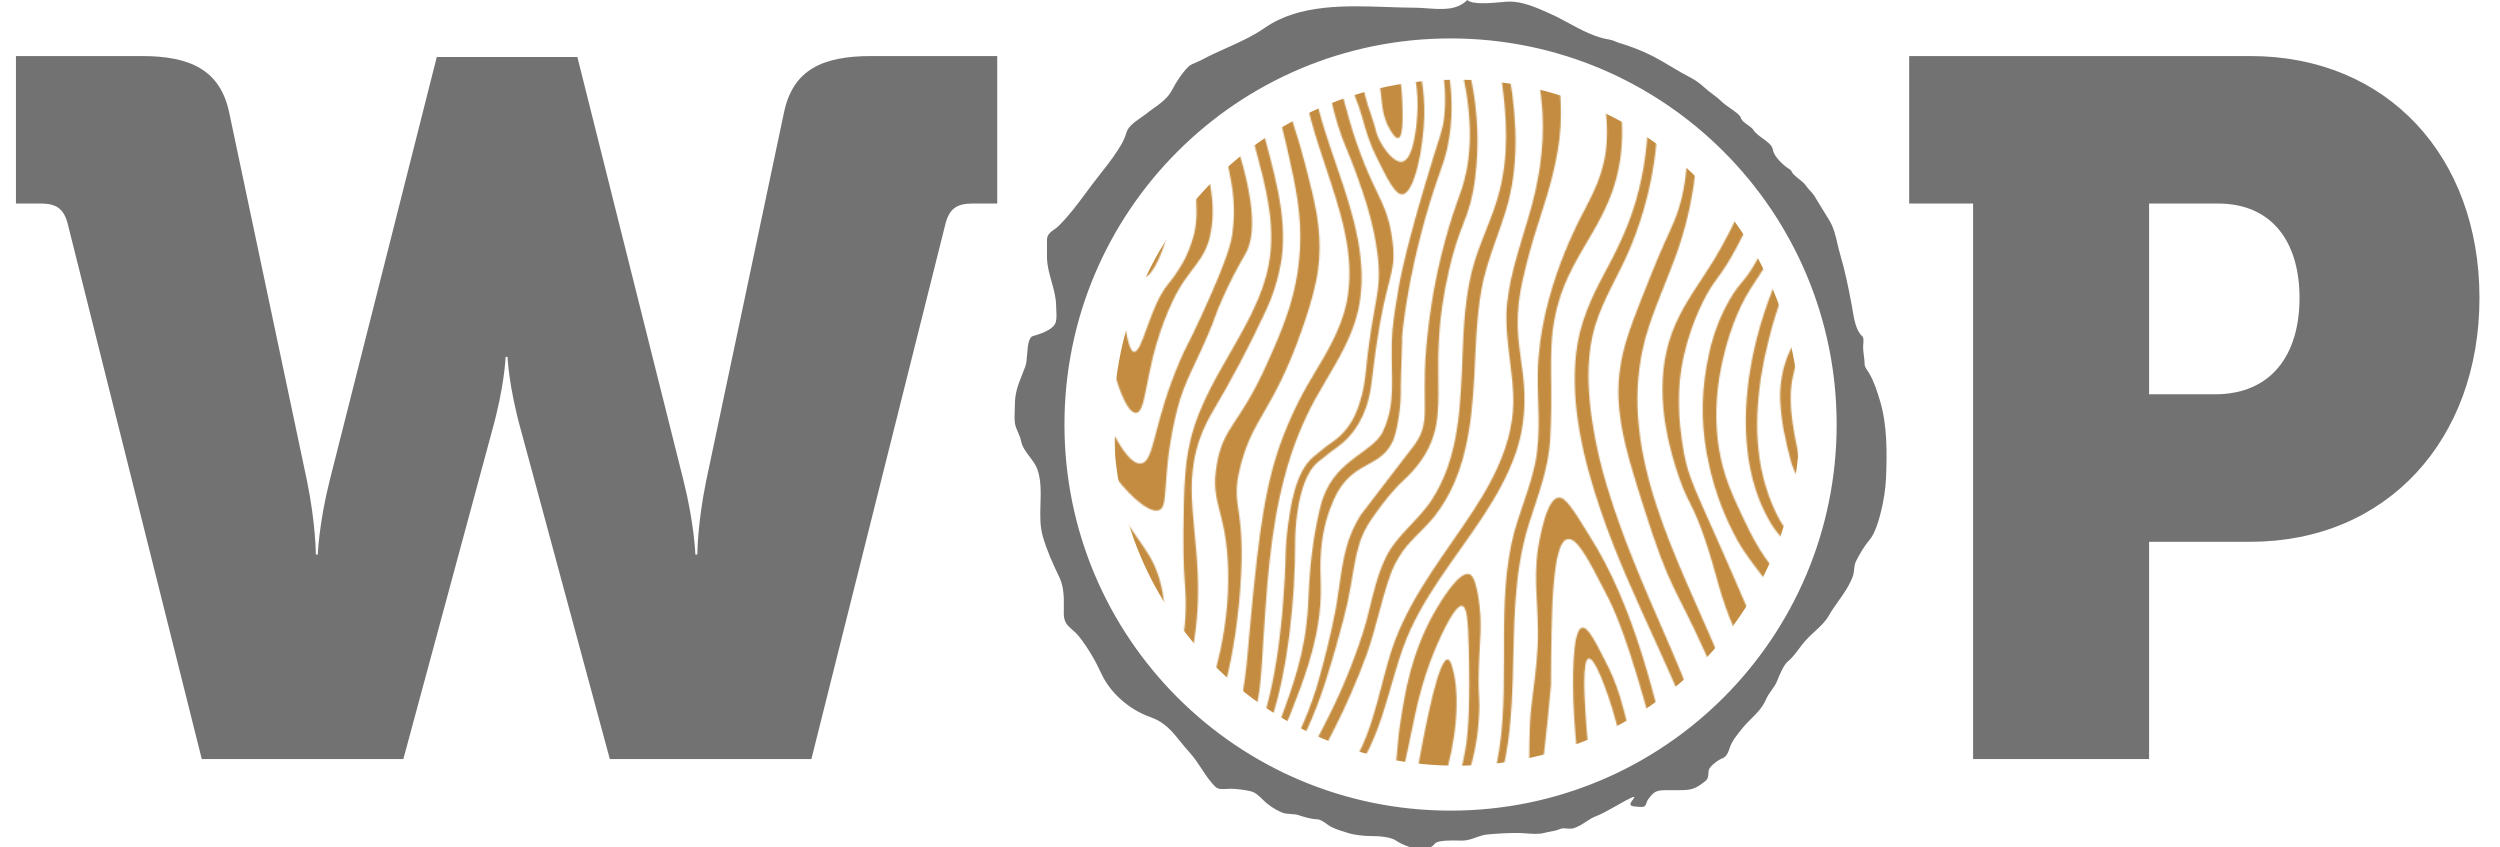
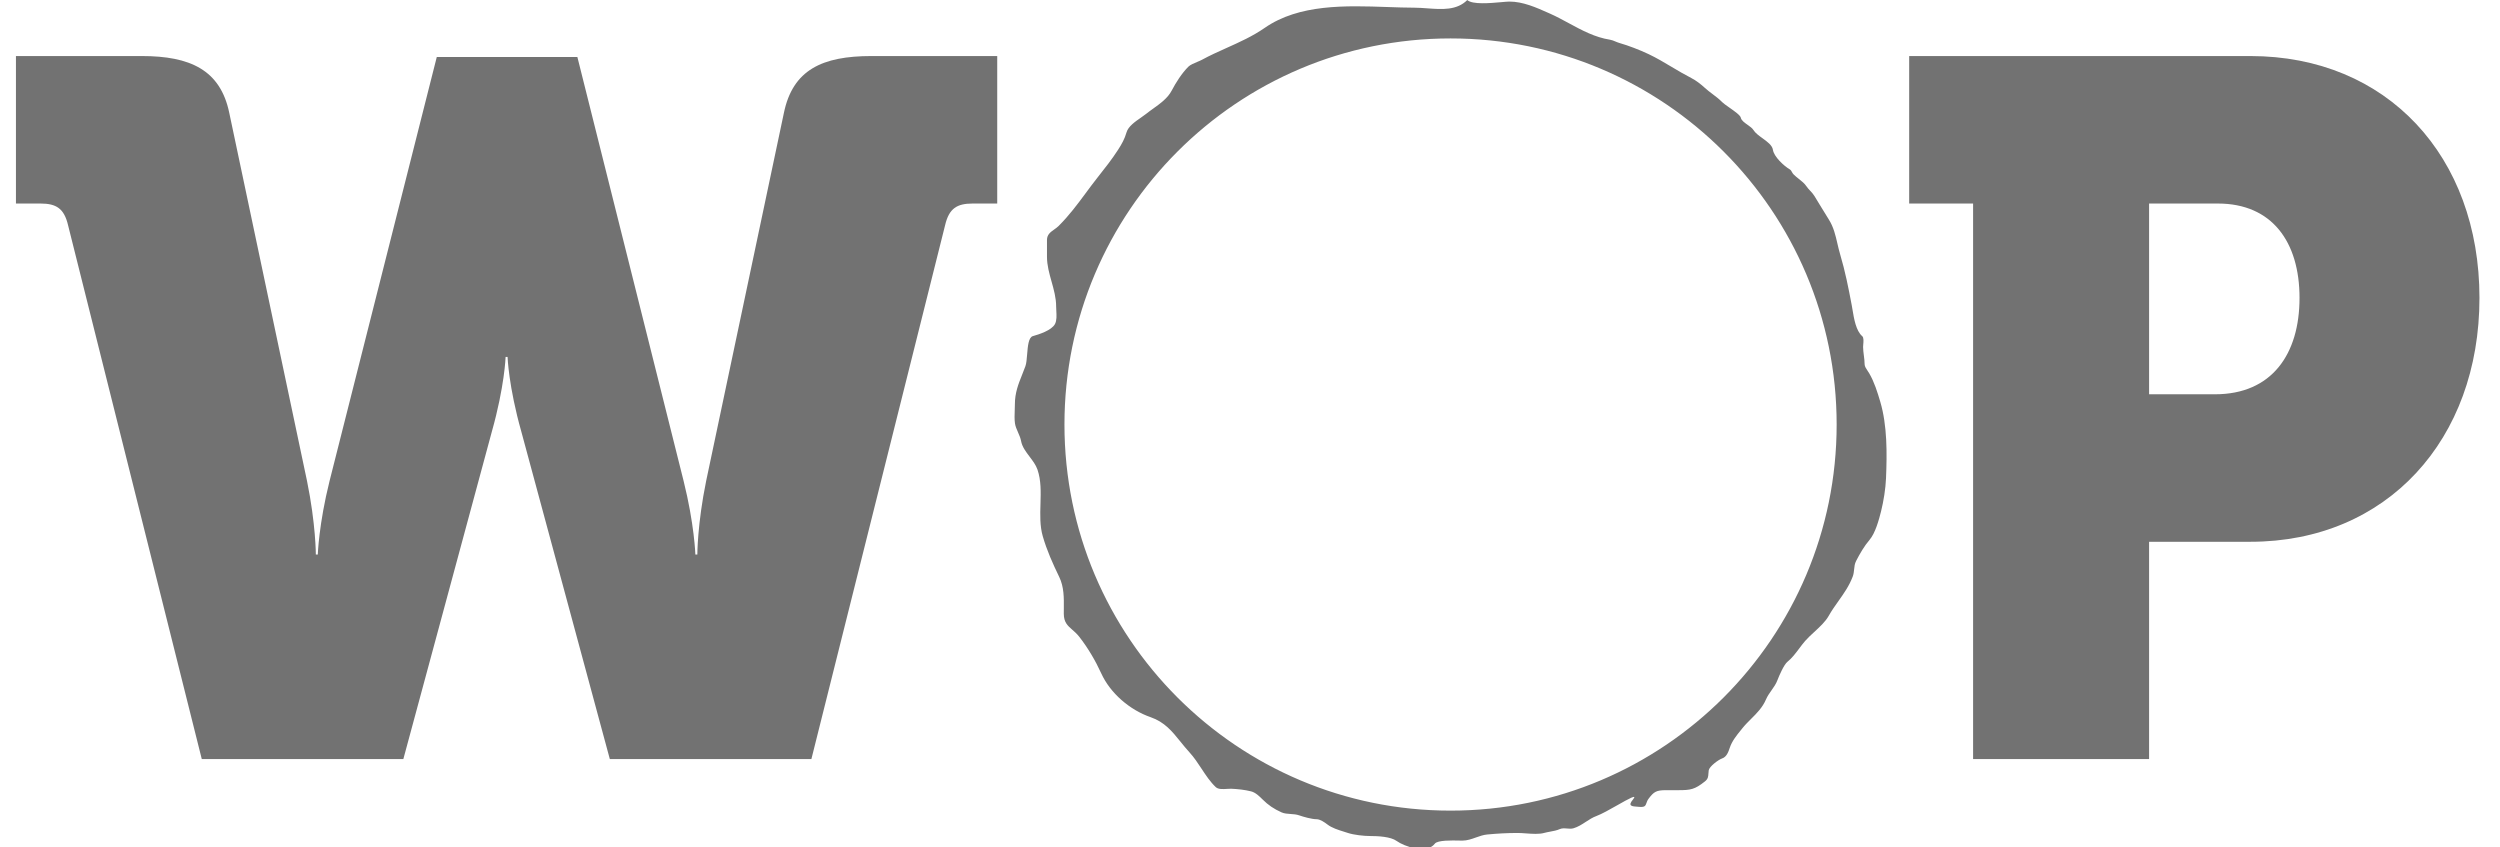
<svg xmlns="http://www.w3.org/2000/svg" width="1850" height="627" viewBox="0 0 1850 627" fill="none">
  <path d="M149.315 561.712L50.361 166.623C47.451 154.254 41.63 150.616 29.988 150.616H11.798V41.476H104.932C140.584 41.476 163.14 51.662 169.688 83.677L227.169 355.8C233.718 387.815 233.718 410.371 233.718 410.371H235.173C235.173 410.371 235.9 387.815 243.904 355.8L323.213 42.203H427.26L505.841 355.8C513.845 387.815 514.573 410.371 514.573 410.371H516.028C516.028 410.371 516.028 387.815 522.576 355.8L580.057 83.677C586.605 51.662 608.433 41.476 644.814 41.476H737.947V150.616H719.757C708.115 150.616 702.294 154.254 699.384 166.623L600.43 561.712H451.271L385.787 319.42C376.328 285.95 375.6 264.122 375.6 264.122H374.145C374.145 264.122 373.417 285.95 363.959 319.42L298.474 561.712H149.315Z" fill="#727272" />
  <mask id="mask0_45343_2690" style="mask-type:alpha" maskUnits="userSpaceOnUse" x="825" y="58" width="508" height="519">
    <g clip-path="url(#clip0_45343_2690)">
      <path d="M1315.92 102.537C1309.34 110.465 1308.31 112.921 1290.77 149.291C1283.74 163.874 1276.74 178.524 1268.3 192.343C1258.65 208.133 1247.24 222.944 1239.75 240.036C1224.23 275.535 1229.72 314.79 1241.56 350.516C1249.46 374.397 1252.86 371.512 1263.6 404.904C1271.13 428.288 1272.62 440.389 1283.21 465.276C1285.98 471.742 1290.37 480.127 1299.18 496.897C1312.24 521.77 1316.22 527.043 1323.11 529.404C1326.19 530.371 1329.41 530.793 1332.62 530.652L1332.62 523.595C1329.5 521.76 1326.71 519.391 1324.37 516.592C1318.05 509.334 1314.68 500.332 1310.91 491.571L1284.58 430.676C1252.83 357.305 1248.94 355.547 1244.55 325.643C1240.6 298.624 1243.1 279.747 1244.2 272.798C1247.06 255.744 1252.39 239.216 1259.99 223.749C1268.83 205.611 1272.39 207.047 1285.62 182.093C1292.62 168.878 1298.86 155.261 1305.48 141.845C1312.01 128.59 1318.9 115.577 1327.36 103.543C1329.14 101.007 1330.91 98.673 1332.62 96.486L1332.62 86.169C1326.51 91.014 1320.91 96.5 1315.92 102.537Z" fill="#575756" />
      <path d="M1319.59 148.152C1315.51 158.979 1308.47 177.412 1299.95 192.801C1290.74 209.45 1288.11 207.558 1279.67 222.195C1268.35 241.93 1264.85 260.068 1262.86 270.988C1258.51 295.341 1259.18 320.349 1264.81 344.427C1269.09 363.974 1276.19 382.768 1285.87 400.197C1291.23 409.83 1299.23 420.093 1315.25 440.619C1320.29 447.328 1326.13 453.375 1332.62 458.623L1332.62 441.048C1329 438.149 1325.53 435.059 1322.23 431.792C1304.98 414.753 1296.55 397.286 1289.42 382.153C1281.99 366.335 1275.27 352.182 1271.97 331.494C1266.88 299.484 1273.21 272.88 1276.13 261.074C1278.41 251.826 1281.37 242.766 1284.99 233.974C1294.45 211.167 1301.13 208.175 1314.32 182.256C1317.38 176.165 1321.75 165.62 1330.52 144.53L1332.62 139.405L1332.62 120.999C1331.41 122.904 1330.22 124.862 1329.11 126.794C1325.33 133.618 1322.15 140.764 1319.59 148.152Z" fill="#575756" />
      <path d="M1292.98 332.315C1295.06 351.688 1300.47 370.846 1310.58 387.522C1314.74 394.404 1323.41 404.962 1332.62 408.504L1332.62 401.997C1320.65 395.45 1313.04 378.238 1308.79 366.391C1296.57 332.369 1299.02 294.71 1306.83 259.963C1310.63 243.072 1315.45 226.155 1322.62 210.324C1325.46 204.189 1328.8 198.313 1332.62 192.763L1332.62 178.005C1323.13 188.483 1316.42 202.275 1311.5 214.886C1297.28 251.256 1288.78 293.087 1292.98 332.315Z" fill="#575756" />
      <path d="M1322.31 264.883C1318.28 275.891 1316.66 287.662 1317.54 299.375C1318.33 312.979 1321.4 326.328 1324.77 339.475C1326.23 345.15 1328.4 351.456 1332.67 355.333L1332.67 344.479C1330.93 339.314 1330.26 333.264 1329.5 329.494C1327.21 318.345 1325.18 307.13 1325.14 295.686C1324.94 285.912 1326.64 276.194 1330.11 267.083C1330.86 265.279 1331.69 263.515 1332.62 261.797L1332.62 247.04C1327.88 252.017 1324.55 259.06 1322.31 264.883Z" fill="#575756" />
      <path d="M1244.43 146.571C1239.83 165.246 1235.88 168.224 1222.06 202.623C1210.99 230.179 1204.31 246.788 1200.78 262.256C1192.47 298.748 1201.65 328.987 1216.13 374.641C1236.47 438.769 1238.85 431.968 1262 483.404C1275.48 513.362 1287.19 543.99 1293.75 576.175L1298.83 576.175C1294.16 539.59 1280.21 504.574 1265.64 471.035C1234.65 399.729 1194.14 322.239 1219.88 242.629C1225.85 224.142 1233.9 206.473 1240.48 188.281C1247.17 169.64 1251.76 150.287 1254.16 130.593C1256.52 110.73 1257.45 90.718 1256.92 70.718L1256.69 58.831L1248.79 58.831C1249.18 65.539 1249.49 72.247 1249.55 78.955C1249.8 108.202 1248.21 131.653 1244.43 146.571Z" fill="#575756" />
      <path d="M1210.6 148.476C1204.94 168.13 1196.19 185.826 1186.51 203.723C1176.69 221.928 1168.73 240.375 1166.36 261.183C1161.92 300.21 1172.03 341.048 1184.49 377.687C1207.49 445.424 1244.89 507.606 1265.66 576.242L1270.56 576.242C1261.53 539.483 1247.31 504.722 1232.16 469.988C1216.6 434.302 1200.87 398.495 1189.58 361.105C1183.86 342.601 1179.72 323.627 1177.21 304.396C1174.57 283.118 1174.24 261.237 1180.56 240.576C1186.62 220.828 1198 203.293 1205.98 184.364C1213.71 166.041 1219.36 146.88 1222.83 127.252C1226.27 107.951 1227.49 88.308 1226.47 68.719C1226.29 65.418 1225.95 62.131 1225.63 58.831L1218.1 58.831C1218.88 66.062 1219.42 73.334 1219.5 80.618C1219.94 103.567 1216.94 126.451 1210.6 148.476Z" fill="#575756" />
      <path d="M1270.36 90.278C1269.05 96.986 1269.4 103.855 1268.59 110.603C1267.9 116.291 1267.01 122.288 1270.56 126.595C1271.45 127.806 1272.66 128.736 1274.05 129.278C1282.21 132.028 1293.94 115.969 1297.41 110.63C1304.38 100.018 1308.47 87.434 1310.91 74.93C1311.95 69.564 1312.64 64.197 1313.22 58.831L1306.77 58.831C1306.27 62.346 1305.38 67.618 1303.82 74.353C1299.64 92.371 1285.8 108.859 1281 106.994C1277.05 105.492 1281 92.787 1279.93 69.054C1279.76 65.485 1279.49 62.078 1279.14 58.831L1271.42 58.831C1272.39 74.192 1271.61 83.892 1270.36 90.278Z" fill="#575756" />
      <path d="M1222.05 508.025C1213.26 476.364 1202.67 444.836 1187.38 415.751C1183.84 409.043 1181.07 404.32 1175.35 395.05C1164.12 376.885 1158.41 367.816 1153.48 368.218C1145.89 368.916 1141.81 387.711 1139.89 396.526C1134 423.653 1137.91 440.409 1138.11 467.013C1138.24 482.709 1136.62 495.548 1133.38 521.227C1131.11 539.284 1132.15 557.879 1131.29 576.124L1140.33 576.124C1144.28 545.804 1147.7 507.435 1147.7 506.912C1148.03 453.852 1148.35 401.329 1159.99 398.941C1166.95 397.505 1175.7 414.53 1186.84 436.183C1191.18 444.622 1200 458.869 1217.86 522.26C1221.97 536.802 1225.76 551.426 1229.55 566.062C1230.42 569.457 1231.24 572.77 1231.96 576.124L1238.98 576.124C1237.96 571.161 1236.75 566.304 1235.66 561.743C1231.35 543.819 1226.98 525.842 1222.05 508.025Z" fill="#575756" />
      <path d="M1198.6 514.969C1195.78 505.86 1192.11 497.046 1187.65 488.647C1180.21 474.09 1174.92 463.747 1170.83 464.498C1162.93 465.933 1164.02 508.153 1164.25 517.853C1164.67 533.818 1166.8 556.518 1169.25 576.226L1178.23 576.226C1176.91 566.043 1174.34 546.295 1173.28 528.626C1172.5 515.961 1170.83 488.298 1175.58 487.305C1179.09 486.567 1184.69 500.721 1186.31 504.866C1195 526.895 1201.17 553.593 1205.35 576.226L1212.3 576.226C1210.88 566.834 1209.25 557.564 1207.22 548.361C1204.75 537.1 1201.88 525.97 1198.6 514.969Z" fill="#575756" />
      <path d="M1188.72 108.47C1186.58 129.546 1178.45 143.673 1172.46 155.546C1170.63 159.195 1139.43 214.751 1138.02 274.411C1137.49 296.937 1140.65 319.878 1136.16 342.162C1132.12 362.473 1123 381.309 1118.66 401.554C1106.48 457.713 1120.14 520.808 1104.94 576.202L1110.42 576.202C1117 552.563 1118.64 527.167 1119.43 502.696C1120.64 464.528 1119.68 425.233 1131.16 388.433C1137.74 367.29 1145.93 347.421 1147.13 324.976C1148.88 291.919 1147.13 280.623 1148.02 257.266C1150.8 188.254 1194.55 173.43 1199.92 109.422C1201.28 92.426 1199.78 75.318 1195.51 58.831L1183.22 58.831C1183.93 61.192 1184.65 63.58 1185.27 66.143C1188.78 79.948 1189.95 94.264 1188.72 108.47Z" fill="#575756" />
      <path d="M1094.36 530.908C1095.45 515.882 1093.74 517.331 1094.24 497.234C1094.82 474.091 1097.35 461.842 1093.86 441.303C1091.52 427.498 1089.07 425.499 1087.28 424.895C1079.46 422.279 1065.09 446.857 1062.4 451.472C1043.46 483.858 1039.24 517.21 1037.21 528.6C1034.94 541.318 1034.05 554.09 1032.87 566.996C1032.59 570.055 1032.25 573.114 1031.79 576.173L1037.05 576.173C1039.41 565.963 1042.17 552.95 1045.55 536.475C1049.07 519.343 1054.12 496.496 1066.61 470.066C1076.91 448.198 1080.84 448.131 1081.98 448.386C1085.32 449.138 1086.37 457.684 1086.9 479.726C1087.83 519.195 1086.73 538.581 1085.02 550.548C1083.82 559.253 1081.85 567.83 1079.13 576.173L1085.36 576.173C1086.03 574.402 1086.67 572.577 1087.29 570.659C1091.32 557.774 1093.69 544.413 1094.36 530.908Z" fill="#575756" />
      <path d="M1131.75 158.484C1125.56 179.762 1118.06 200.798 1115.42 222.975C1112.79 246.224 1118.68 268.32 1119.78 291.396C1121.53 328.222 1102.67 360.125 1082.66 389.211C1061.76 419.719 1039.58 448.939 1028.55 484.974C1019.34 515.093 1014.24 552.375 992.708 576.202L998.75 576.202C1021.42 550.417 1027.09 509.847 1038.65 478.333C1051.72 442.62 1076.95 413.387 1097.47 382.074C1107.24 367.169 1116.1 351.566 1121.89 334.582C1128.36 315.585 1129.34 296.293 1126.89 276.437C1125.44 264.779 1123.38 253.174 1123.07 241.408C1122.92 229.56 1124.25 217.74 1127.02 206.232C1131.56 186.215 1135.67 173.524 1139.57 161.355C1145.84 141.755 1153.29 118.424 1154.82 93.444C1155.46 81.889 1155.01 70.297 1153.47 58.831L1138.53 58.831C1140.08 67.47 1141.08 76.205 1141.51 84.979C1142.68 110.107 1138.75 134.47 1131.75 158.484Z" fill="#575756" />
      <path d="M961.989 184.122C960.186 218.722 948.642 244.494 937.467 269.353C917.064 314.847 905.586 314.967 900.532 343.141C895.109 373.3 907.64 376.681 908.798 421.436C909.956 466.192 898.465 501.288 891.371 522.337C885.093 540.964 877.185 558.978 867.743 576.162L878.103 576.162C883.695 566.673 888.719 556.848 893.148 546.741C898.478 534.532 912.892 499.315 917.67 437.106C922.751 371.623 909.456 377.083 918.262 343.731C927.608 308.367 941.955 304.423 963.016 245.178C974.046 214.187 975.612 199.805 976.178 191.944C977.732 168.332 973.348 150.703 966.135 122.664C960.51 100.931 953.465 79.606 945.048 58.831L937.862 58.831C943.757 75.581 948.658 92.677 952.538 110.026C958.79 137.985 963.345 158.404 961.989 184.122Z" fill="#575756" />
      <path d="M939.385 156.257C941.517 171.914 941.293 187.812 937.226 203.146C933.659 216.562 927.841 229.28 921.299 241.489C908.334 265.745 892.525 288.766 883.917 315.182C876.164 338.982 876.177 360.045 875.756 394.215C875.466 416.566 876.809 432.062 877.177 438.327C878.902 467.037 872.834 510.893 837.926 576.175L846.442 576.175C861.007 551.728 871.961 525.23 878.954 497.531C901.858 405.243 862.356 365.317 896.606 305.912C911.01 281.733 924.19 256.818 936.094 231.266C942.1 218.739 946.235 205.368 948.362 191.595C950.626 175.415 949.046 158.873 945.979 142.909C942.675 125.763 937.805 108.953 933.356 92.103C929.855 78.888 928.091 67.659 926.577 58.858L912.23 58.858C915.797 69.027 921.865 83.114 926.959 102.258C931.763 120.061 936.884 137.985 939.385 156.257Z" fill="#575756" />
      <path d="M911.872 173.483C911.042 179.024 908.91 190.441 889.153 233.439C878.149 257.386 878.412 254.703 873.226 266.778C853.021 313.653 854.574 341.289 844.518 342.886C837.936 343.946 830.552 333.146 825.024 322.762L825.024 352.478C838.357 370.04 851.902 380.128 857.931 377.445C865.025 374.279 859.668 354.746 869.172 311.198C874.805 285.359 880.636 278.033 892.628 250.678C900.012 233.855 898.748 233.855 905.435 219.138C910.33 208.348 915.778 197.829 921.757 187.624C930.168 172.598 930.51 139.004 897.235 58.831L885.875 58.831C892.009 72.327 904.593 101.842 909.792 127.614C911.99 138.521 914.82 153.842 911.872 173.483Z" fill="#575756" />
-       <path d="M883.761 172.611C882.639 177.162 881.17 181.617 879.364 185.933C878.226 188.689 876.934 191.377 875.495 193.983C872.302 199.71 868.605 205.13 864.451 210.176C850.722 226.771 845.549 260.942 839.086 260.351C837.77 260.231 834.901 258.487 831.61 235.103C829.279 218.32 828.232 201.379 828.477 184.431C828.441 176.322 827.298 168.258 825.081 160.47L825.081 277.698C828.635 289.303 834.598 305.872 840.692 305.456C849.696 304.865 846.128 268.039 868.216 221.875C879.667 197.941 892.356 193.554 896.081 171.431C897.898 160.577 898.345 149.107 893.791 127.158C888.772 103.596 881.187 80.678 871.177 58.831L858.383 58.831C865.583 74.595 876.087 99.991 882.234 126.944C882.234 126.944 888.302 153.641 883.761 172.611Z" fill="#575756" />
      <path d="M1074.87 494.339C1073.7 490.167 1072.67 488.141 1071.33 488.02C1064.75 487.43 1055.44 532.548 1047.82 576.176L1068.88 576.176C1076.38 552.215 1081.43 517.763 1074.87 494.339Z" fill="#575756" />
      <path d="M1293.55 78.713C1295.52 78.432 1297.65 74.353 1298.81 58.831L1284.99 58.831C1285.61 66.116 1285.66 69.027 1287.62 72.69C1288.3 73.87 1291.14 79.049 1293.55 78.713Z" fill="#575756" />
      <path d="M996.525 223.699C992.379 243.823 981.586 261.264 971.292 278.516C960.79 295.829 952.208 314.277 945.704 333.522C936.424 361.762 931.778 392.163 925.894 454.265C922.077 494.513 922.011 512.664 911.823 541.173C907.486 553.275 902.149 564.98 895.87 576.162L906.15 576.162C915.226 562.554 922.319 547.678 927.21 531.997C933.213 512.476 933.147 499.503 934.753 475.247C937.477 434.289 939.886 393.061 950.482 353.243C955.577 333.399 963.053 314.271 972.74 296.293C982.665 278.262 994.525 261.116 1001.57 241.582C1013.85 207.52 1005.36 171.9 994.498 138.75C988.286 119.779 981.151 101.078 976.071 81.745C974.087 74.21 972.557 66.557 971.49 58.831L964.198 58.831C966.62 80.511 973.938 102.084 980.546 122.154C991.195 154.446 1003.63 189.193 996.525 223.699Z" fill="#575756" />
      <path d="M1109.25 142.908C1103.99 162.912 1093.92 181.184 1089.03 201.348C1084.24 221.083 1083.1 241.435 1082.29 261.72C1080.85 298.479 1080.23 338.19 1059.43 369.986C1049.22 385.589 1033.26 396.093 1025.1 413.266C1017.05 430.197 1014.48 449.153 1008.98 466.929C1001.99 488.872 993.287 510.205 982.94 530.722C975.346 546.15 966.829 561.055 958.681 576.175L968.093 576.175C974.674 564.383 980.861 552.375 986.889 540.382C996.152 522.228 1004.32 503.514 1011.33 484.343C1017.91 466.017 1021.56 446.873 1027.81 428.479C1030.75 419.255 1035.45 410.711 1041.63 403.338C1048.11 395.892 1055.66 389.52 1061.79 381.725C1084.64 352.639 1089.09 314.189 1090.98 278.208C1092.09 257.319 1092.52 236.256 1096.04 215.582C1099.55 194.909 1108.22 175.791 1114.37 155.707C1123.94 124.462 1122.73 91.204 1117.49 58.831L1111.19 58.831C1115.04 86.884 1116.73 115.084 1109.25 142.908Z" fill="#575756" />
      <path d="M1003.94 129.305C1009.2 144.062 1016.36 164.186 1019.31 187.744C1023.08 217.944 1015.84 220.6 1010.32 278.57C1010.32 278.57 1008.18 300.854 998.306 314.793C993.041 322.319 987.92 325.821 982.51 329.551C982.51 329.551 979.009 332.126 971.98 337.976C958.528 349.111 955.013 374.95 953.105 388.956C952.111 396.143 951.517 403.381 951.328 410.636C951.078 422.711 949.366 479.567 937.178 523.719C932.072 542.03 924.829 559.65 915.604 576.202L919.816 576.202C928.847 562.16 936.067 546.992 941.298 531.071C952.789 495.827 958.607 443.398 958.409 400.36C958.409 400.36 958.238 355.551 975.587 341.692C984.498 334.568 985.406 333.884 985.406 333.884C990.908 330.074 996.608 326.143 1002.52 317.865C1012.57 303.644 1014.36 288.927 1015.52 278.704C1020.22 239.007 1024.74 221.257 1027.76 209.518C1030.67 198.182 1032.12 192.494 1030.46 178.662C1028.45 161.892 1024.34 153.252 1018.62 141.285C1010.49 124.614 1003.83 107.239 998.714 89.365C995.713 79.29 993.08 69.067 990.737 58.804L982.563 58.804C984.129 70.656 986.741 82.339 990.369 93.712C994.739 107.558 997.99 112.615 1003.94 129.305Z" fill="#575756" />
      <path d="M1081.39 140.749C1079.83 145.377 1078.12 149.455 1074.89 159.423C1066.92 184.332 1061.2 209.928 1057.78 235.894C1049.21 299.512 1060.9 309.158 1046.84 329.054C1045.52 330.852 1045.52 330.731 1019.37 364.808C1011.35 375.259 1007.33 380.477 1006.96 381.068C993.795 402.063 993.269 420.819 989.228 446.121C989.228 446.121 985.687 468.311 975.894 503.085C970.55 522.069 960.967 547.358 942.421 576.148L947.752 576.148C961.686 553.824 972.796 529.793 980.817 504.628C993.466 464.273 997.494 444.324 997.494 444.324C1003.31 415.546 1003.07 401.715 1014.42 384.958C1026.44 367.182 1035.73 358.22 1035.73 358.22C1040.17 353.941 1044.41 350.332 1049.66 343.463C1064.85 323.513 1064.65 305.898 1064.37 281.669C1064.12 261.384 1063.86 236.162 1072.27 199.993C1074.87 188.297 1078.39 176.835 1082.8 165.715C1087.22 155.156 1090.15 144.013 1091.52 132.618C1094.67 108.037 1093.72 83.088 1088.7 58.831L1083.28 58.831C1091.08 97.026 1087.38 123.04 1081.39 140.749Z" fill="#575756" />
      <path d="M1068.83 85.435C1067.7 97.107 1065.91 98.126 1054.2 137.757C1039.18 188.509 1035.77 208.405 1034.64 214.952C1031.69 232.795 1030.21 241.784 1029.96 252.812C1029.31 281.374 1033.14 298.426 1023.26 319.462C1022.12 321.791 1020.59 323.909 1018.76 325.727C1007.81 337.198 989.014 343.355 979.721 366.659C978.499 369.789 977.514 373.009 976.772 376.292C969.151 407.255 968.625 436.529 967.901 449.18C966.045 482.049 957.055 506.654 947.538 532.681C942.088 547.609 935.655 562.145 928.281 576.189L934.783 576.189C936.099 573.25 937.416 570.111 938.943 566.636C963.32 509.096 978.563 473.128 977.365 431.713C977.062 421.436 975.338 396.456 986.276 371.556C987.795 367.743 989.705 364.105 991.975 360.702C1004.68 342.135 1020.6 344.751 1029.49 328.786C1032.46 323.419 1033.37 318.335 1034.99 309.145C1036.22 301.61 1036.75 293.974 1036.57 286.338C1036.65 274.572 1037.37 262.82 1037.61 251.054C1036.7 255.079 1041.14 194.587 1066.98 123.429C1073.31 106.068 1075.94 83.798 1072.91 58.831L1068.54 58.831C1069.59 67.662 1069.68 76.582 1068.83 85.435Z" fill="#575756" />
-       <path d="M1007.21 84.133C1009.84 92.639 1010.87 97.952 1014.56 107.128C1014.73 107.544 1015.95 110.804 1017.64 114.266C1026.39 132.136 1032.21 144.009 1037.66 143.781C1046.73 143.365 1053.45 109.221 1053.97 85.555C1054.14 76.606 1053.5 67.66 1052.06 58.831L1047.44 58.831C1048.94 67.606 1049.38 76.536 1048.75 85.421C1048.46 89.446 1046.73 118.049 1037.59 119.672C1031.38 120.772 1023.03 109.235 1019.56 100.997C1017.98 97.268 1018.76 97.402 1014.83 85.636C1012.7 79.25 1011.74 76.983 1010.52 72.059C1009.29 67.135 1009.2 65.016 1008.33 60.334L1008.09 58.831L998.998 58.831C999.669 61.621 1000.31 64.197 1001.01 66.357C1003.39 74.233 1004.07 73.79 1007.21 84.133Z" fill="#575756" />
      <path d="M1034.69 102.205C1038.85 101.279 1037.99 81.92 1037.65 74.192C1037.45 69.939 1037.08 64.801 1036.33 58.831L1020.54 58.831C1022.96 74.447 1021.85 84.764 1028.76 96.181C1030.26 98.636 1032.68 102.647 1034.69 102.205Z" fill="#575756" />
-       <path d="M850.786 411.671C848.759 408.197 845.284 403.193 838.334 393.171C833.608 386.356 829.12 380.104 825.026 374.389L825.026 389.468C826.224 391.373 827.422 393.278 828.62 395.358C838.663 412.691 851.47 434.774 852.55 464.919C852.55 466.194 853.445 496.218 842.362 519.133C839.597 524.848 835.899 530.523 831.279 542.181C829.508 547.141 827.42 551.977 825.026 556.657L825.026 574.916C841.948 550.654 853.323 522.838 858.315 493.508C861.579 473.505 867.108 439.67 850.786 411.671Z" fill="#575756" />
      <path d="M838.188 450.574C835.738 437.807 831.294 425.523 825.026 414.191L825.026 533.592C838.806 508.322 843.464 478.928 838.188 450.521L838.188 450.574Z" fill="#575756" />
      <path d="M842.462 196.568C844.199 202.592 845.028 204.792 846.608 205.06C853.321 206.161 869.34 172.366 867.366 137.981C866.049 115.268 856.677 88.919 846.661 88.436C842.646 88.248 838.342 92.179 836.328 95.694C832.748 101.959 834.788 109.378 835.499 112.249C842.251 139.242 830.892 156.374 842.462 196.568ZM844.107 116.65C842.784 112.888 842.479 108.833 843.225 104.911C843.409 104.012 844.673 98.203 846.766 97.975C851.175 97.505 860.679 121.801 860.06 147.077C859.573 167.12 852.768 186.225 849.135 185.983C846.332 185.755 844.304 173.909 844.107 172.728C843.663 170.147 843.469 167.527 843.528 164.907C843.791 155.435 844.949 151.37 845.581 144.421C846.253 136.975 847.161 127.02 844.107 116.65Z" fill="#575756" />
    </g>
  </mask>
  <g mask="url(#mask0_45343_2690)">
    <ellipse cx="1077.9" cy="312.738" rx="253.879" ry="253.879" fill="#C38C40" />
  </g>
  <path fill-rule="evenodd" clip-rule="evenodd" d="M1110.99 1.593C1113.56 1.361 1115.68 1.169 1116.94 1.169C1126.99 1.169 1136.72 5.503 1145.89 9.588C1146.31 9.778 1146.74 9.966 1147.16 10.154C1151.8 12.219 1156.35 14.681 1160.91 17.154C1170.57 22.389 1180.33 27.679 1191.39 29.38C1192.75 29.589 1194.06 30.141 1195.38 30.697C1196.32 31.093 1197.27 31.491 1198.24 31.767C1205.06 33.715 1213.39 36.933 1219.98 40.061C1225.96 42.902 1231.51 46.213 1237.12 49.556C1241.79 52.338 1246.5 55.142 1251.52 57.716C1255.13 59.568 1258.68 62.351 1261.57 65.004C1263.45 66.73 1265.42 68.206 1267.36 69.667C1269.8 71.499 1272.22 73.308 1274.39 75.56C1275.29 76.492 1277.31 77.906 1279.53 79.465C1283.39 82.168 1287.87 85.306 1288.21 87.121C1288.58 89.095 1290.94 90.77 1293.25 92.406C1295 93.644 1296.71 94.86 1297.51 96.168C1298.89 98.429 1301.58 100.376 1304.28 102.324C1307.86 104.92 1311.46 107.52 1311.96 110.87C1312.72 115.934 1320 122.733 1324.4 125.321C1325.24 125.815 1325.63 126.542 1326.04 127.305C1326.35 127.865 1326.66 128.444 1327.17 128.965C1328.35 130.188 1329.73 131.273 1331.1 132.361C1333.23 134.046 1335.37 135.737 1336.84 137.95C1337.63 139.135 1338.57 140.133 1339.52 141.148C1340.62 142.32 1341.74 143.515 1342.68 145.05C1344.01 147.206 1345.32 149.376 1346.63 151.544C1348.84 155.199 1351.05 158.844 1353.3 162.391C1356.85 167.97 1358.26 174.065 1359.69 180.268C1360.31 182.928 1360.93 185.609 1361.72 188.277C1365.45 200.781 1367.84 212.949 1370.27 225.786C1370.46 226.794 1370.64 227.929 1370.85 229.143C1371.94 235.781 1373.43 244.817 1378.06 248.782C1379.28 249.829 1379 252.84 1378.8 255.011C1378.74 255.714 1378.68 256.33 1378.69 256.761C1378.71 258.885 1378.98 260.975 1379.25 263.063C1379.53 265.248 1379.82 267.429 1379.82 269.641C1379.82 271.152 1381.11 273.069 1382.21 274.696C1382.59 275.253 1382.94 275.777 1383.21 276.238C1386.97 282.658 1389.3 290.212 1391.38 297.224C1396.62 314.909 1396.42 335.549 1395.65 354.022C1395.33 361.617 1393.86 370.869 1392.01 378.274C1390.4 384.708 1387.73 394.53 1383.46 399.511C1379.52 404.108 1376.3 409.729 1373.53 415.092C1372.46 417.177 1372.25 419.255 1372.05 421.354C1371.87 423.102 1371.7 424.864 1371.02 426.653C1368.37 433.639 1364.48 439.113 1360.53 444.663C1358.02 448.19 1355.49 451.747 1353.24 455.743C1350.83 460.035 1346.61 463.913 1342.54 467.669C1340.1 469.916 1337.71 472.119 1335.77 474.341C1334.28 476.057 1332.86 477.958 1331.42 479.878C1328.74 483.448 1326.01 487.086 1322.7 489.734C1320.12 491.806 1316.53 500.076 1315.29 503.368C1314.26 506.113 1312.6 508.465 1310.93 510.819C1309.42 512.949 1307.91 515.08 1306.87 517.505C1304.28 523.553 1300.09 527.722 1295.86 531.926C1293.62 534.156 1291.37 536.395 1289.34 538.93C1288.97 539.39 1288.6 539.851 1288.23 540.314C1285.01 544.292 1281.67 548.424 1280.04 553.318C1279 556.441 1277.72 560.081 1274.39 561.235C1271.55 562.216 1264.91 567.195 1264.46 570.031C1264.32 570.897 1264.28 571.69 1264.23 572.431C1264.1 574.619 1264 576.356 1261.7 578.199C1254.1 584.277 1250.98 584.733 1241.84 584.733H1232.79C1225.62 584.733 1223.84 585.923 1219.98 591.016C1219.1 592.171 1218.71 593.276 1218.38 594.221C1217.71 596.119 1217.27 597.375 1213.57 597.11C1213.16 597.081 1212.75 597.054 1212.36 597.029C1207.47 596.711 1204.35 596.508 1208.35 591.707C1212.1 587.215 1205.16 591.14 1196.97 595.778C1191.36 598.954 1185.16 602.464 1181.4 603.833C1178.55 604.87 1176.01 606.532 1173.47 608.193C1170.56 610.09 1167.66 611.986 1164.31 612.943C1162.82 613.369 1161.24 613.235 1159.66 613.101C1157.77 612.941 1155.87 612.78 1154.13 613.572C1152.1 614.497 1149.46 614.984 1146.99 615.443C1145.49 615.721 1144.04 615.988 1142.82 616.336C1139.01 617.424 1133.91 617.053 1129.2 616.71C1127.03 616.551 1124.94 616.399 1123.09 616.399C1115.34 616.399 1108.01 616.812 1100.48 617.53C1097.61 617.803 1094.91 618.768 1092.19 619.736C1088.96 620.892 1085.71 622.054 1082.13 622.054C1081.59 622.054 1080.85 622.037 1079.96 622.017C1074.56 621.896 1063.77 621.655 1061.77 624.316C1055.79 632.292 1039.07 626.357 1033.5 622.305C1029.06 619.076 1019.51 618.661 1013.96 618.661C1009.31 618.661 1001.81 617.838 997.497 616.399C996.578 616.093 995.602 615.789 994.595 615.476C990.355 614.157 985.578 612.672 982.292 610.116C980.291 608.559 976.871 606.221 974.313 606.221C970.789 606.221 964.74 604.532 961.307 603.331C959.343 602.643 957.178 602.499 955.04 602.356C952.653 602.197 950.3 602.04 948.301 601.131C942.634 598.555 938.55 595.841 934.227 591.518C932.011 589.302 929.102 586.436 925.808 585.612C921.059 584.425 915.921 583.882 911.043 583.665C910.228 583.629 909.216 583.697 908.121 583.772C905.128 583.975 901.522 584.219 899.671 582.471C895.551 578.58 892.355 573.725 889.123 568.814C886.371 564.633 883.592 560.411 880.194 556.711C877.743 554.042 875.579 551.359 873.485 548.763C867.35 541.159 861.815 534.298 851.418 530.699C836.082 525.391 821.621 513.035 814.914 498.279C810.658 488.916 804.998 479.322 798.641 471.199C796.943 469.03 795.153 467.465 793.507 466.026C790.038 462.995 787.206 460.519 787.206 454.11C787.206 452.892 787.219 451.669 787.232 450.444C787.318 442.415 787.405 434.299 783.813 426.904C779.066 417.131 774.609 407.195 771.624 396.746C769.466 389.195 769.71 381.06 769.953 372.941C770.214 364.189 770.476 355.454 767.728 347.487C766.556 344.089 764.243 341.03 761.933 337.976C759.152 334.298 756.375 330.627 755.602 326.377C755.2 324.162 754.253 322.006 753.32 319.882C752.347 317.667 751.39 315.487 751.078 313.308C750.639 310.231 750.769 306.921 750.897 303.686C750.957 302.175 751.016 300.681 751.016 299.234C751.016 290.689 753.526 284.396 756.36 277.29C757.166 275.269 757.998 273.183 758.807 270.961C759.539 268.947 759.802 265.674 760.077 262.245C760.566 256.172 761.093 249.614 764.336 248.719C768.746 247.502 778.208 244.477 780.671 239.797C782.076 237.129 781.864 233.384 781.674 230.01C781.611 228.901 781.551 227.832 781.551 226.854C781.551 220.452 779.843 214.376 778.141 208.32C776.45 202.305 774.765 196.31 774.765 190.036V177.596C774.765 173.593 777.365 171.755 780.1 169.821C781.249 169.009 782.422 168.18 783.436 167.166C791.275 159.327 797.221 151.295 803.344 143.023C806.154 139.227 809.001 135.38 812.086 131.478L812.368 131.122C817.602 124.503 822.884 117.823 827.354 110.87C830.108 106.587 832.236 102.829 833.637 97.927C834.888 93.55 840.065 89.966 844.363 86.99C845.75 86.03 847.045 85.133 848.088 84.293C849.747 82.957 851.548 81.664 853.376 80.353C858.651 76.569 864.143 72.628 867.062 67.015C870.134 61.107 874.602 54.135 879.377 49.36C880.747 47.99 883.504 46.835 885.999 45.789C887.318 45.237 888.563 44.715 889.493 44.208C895.345 41.016 901.457 38.273 907.599 35.517C917.239 31.191 926.955 26.831 935.861 20.647C961.393 2.916 995.787 4.118 1026.73 5.199C1033.6 5.439 1040.3 5.673 1046.69 5.693C1049.8 5.703 1053.01 5.938 1056.23 6.174C1067.07 6.967 1078.04 7.771 1085.77 0.038C1089.69 3.516 1102.68 2.342 1110.99 1.593ZM1073.41 599.863C1231.21 599.863 1359.12 471.944 1359.12 314.148C1359.12 156.353 1231.21 28.434 1073.41 28.434C915.615 28.434 787.696 156.353 787.696 314.148C787.696 471.944 915.615 599.863 1073.41 599.863Z" fill="#727272" />
  <path d="M1460.09 561.712V150.616H1412.79V41.476H1665.27C1766.41 41.476 1834.8 115.691 1834.8 220.466C1834.8 325.241 1766.41 400.912 1665.27 400.912H1590.33V561.712H1460.09ZM1590.33 291.771H1639.08C1681.28 291.771 1701.65 261.94 1701.65 220.466C1701.65 178.993 1681.28 150.616 1641.26 150.616H1590.33V291.771Z" fill="#727272" />
  <defs>
    <clipPath id="clip0_45343_2690">
-       <rect width="517.344" height="507.583" fill="white" transform="translate(1332.59 58.832) rotate(90)" />
-     </clipPath>
+       </clipPath>
  </defs>
</svg>